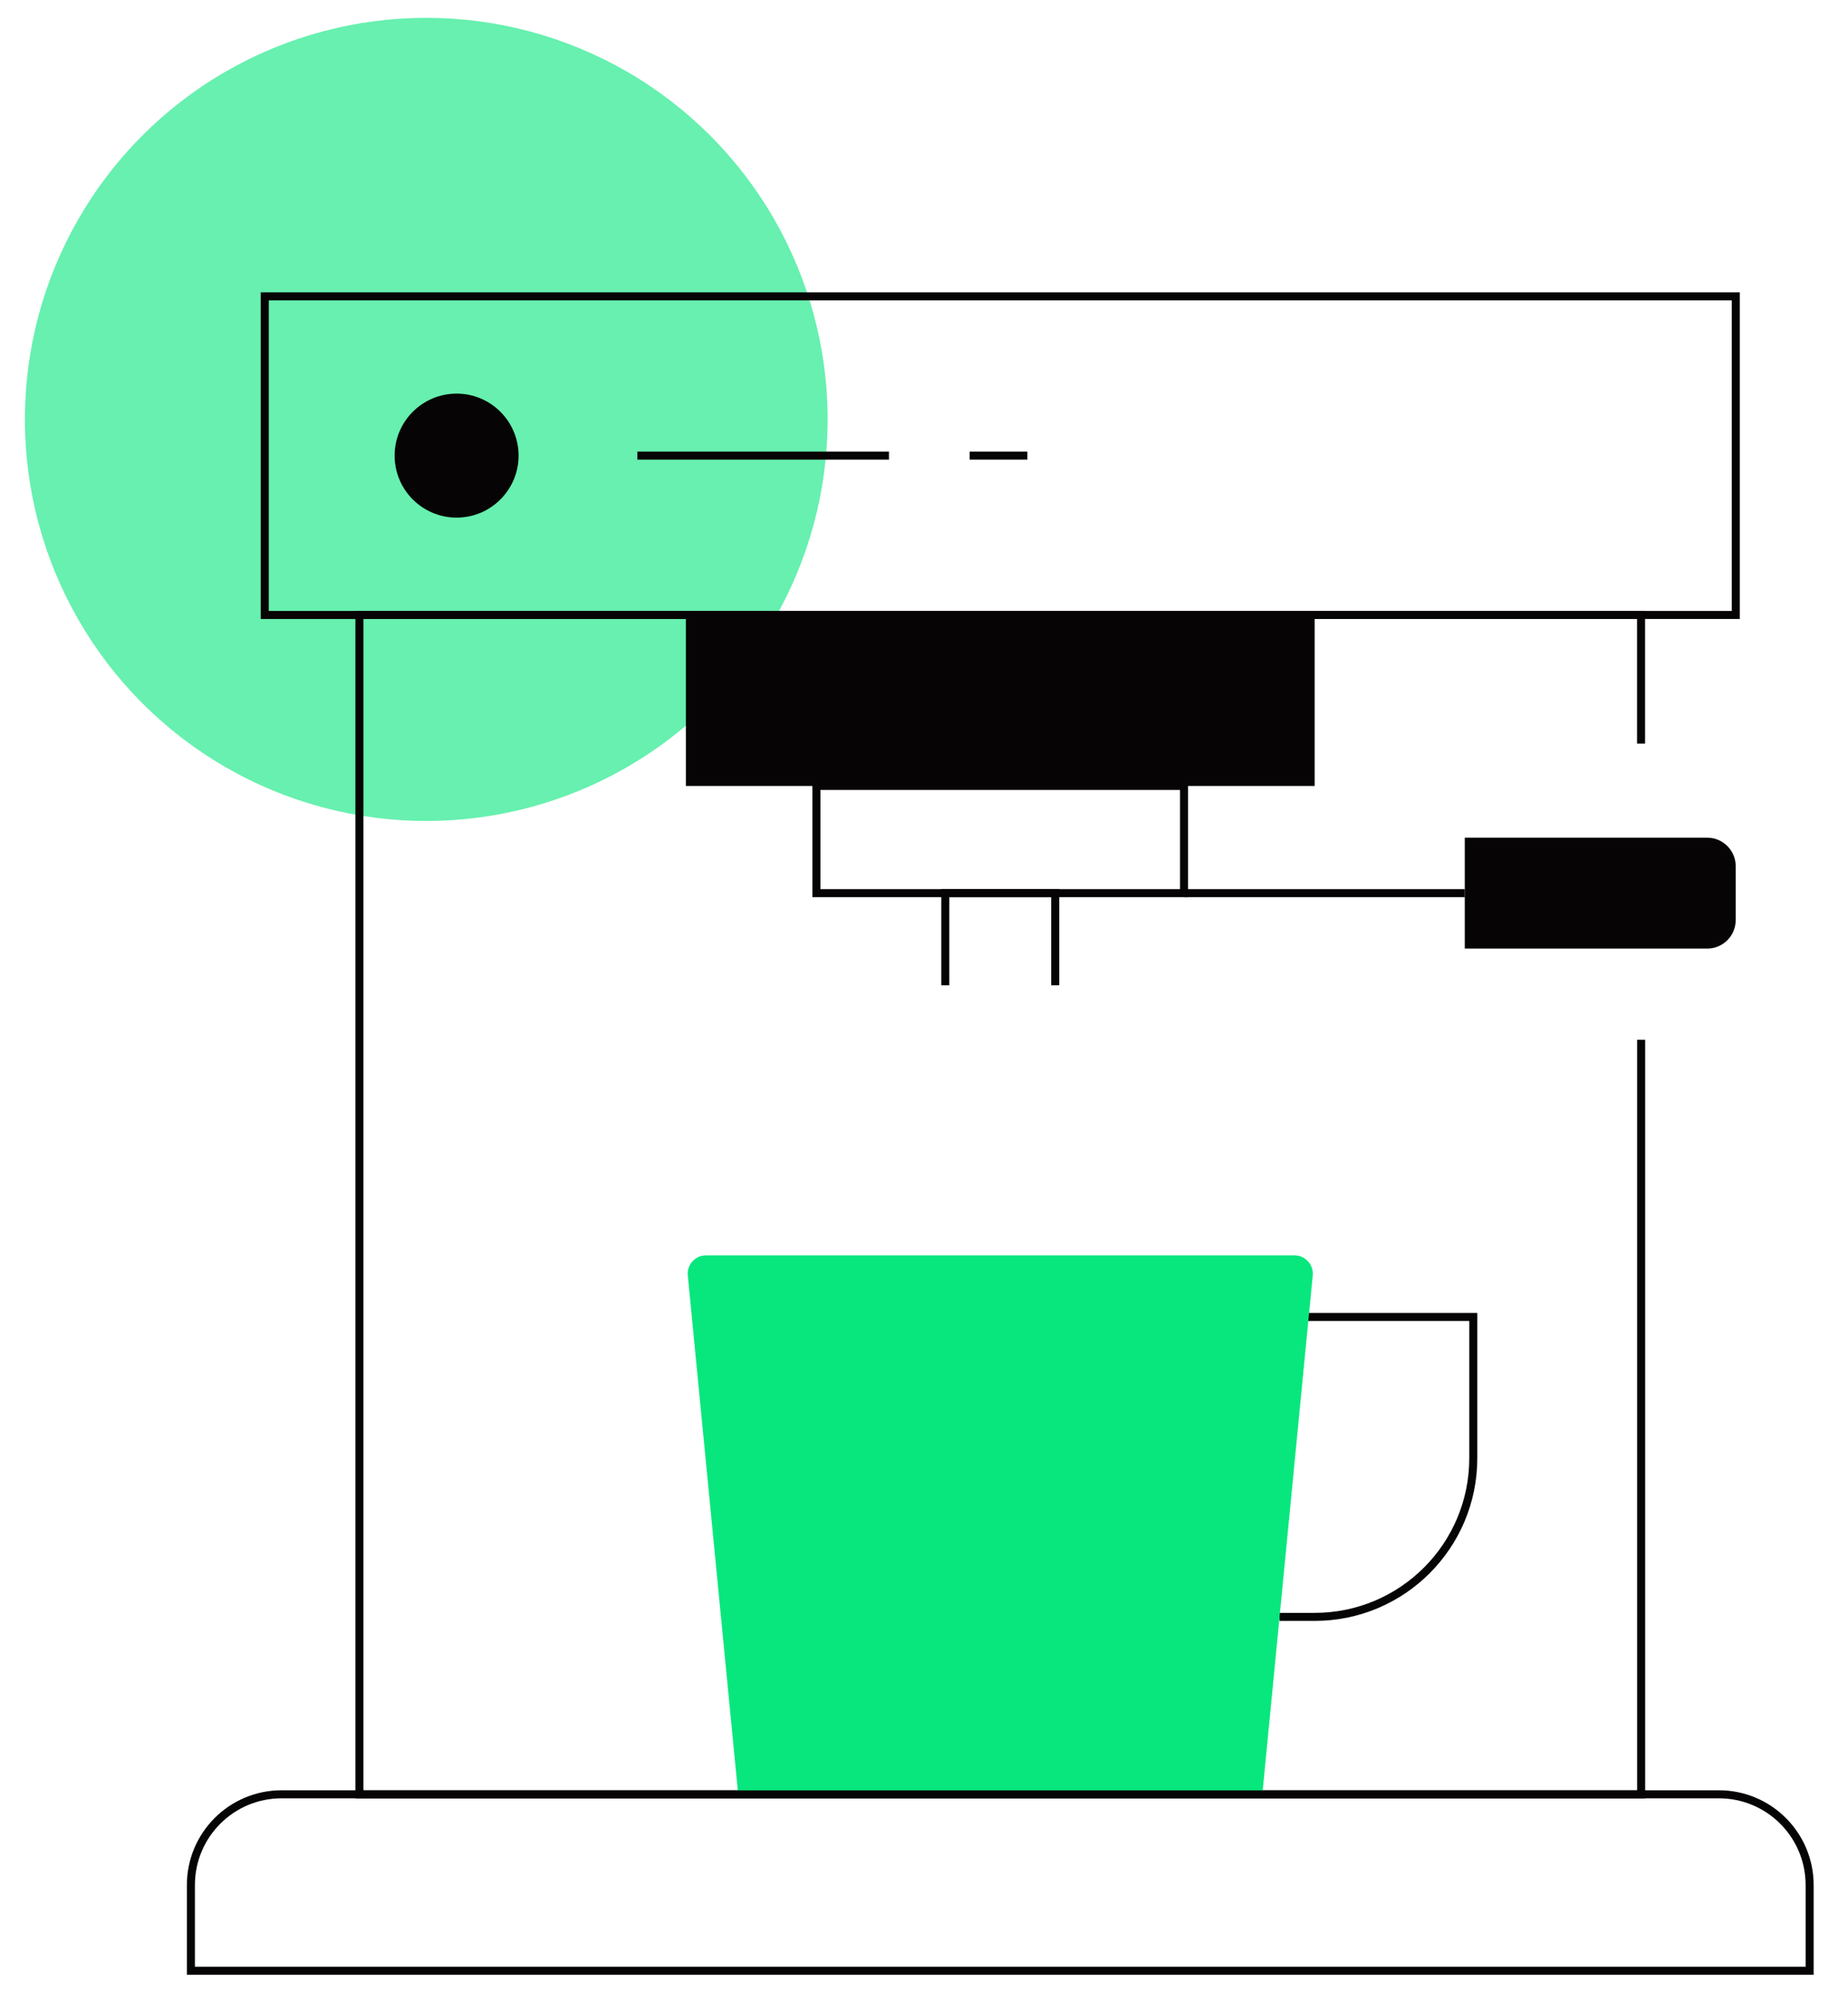
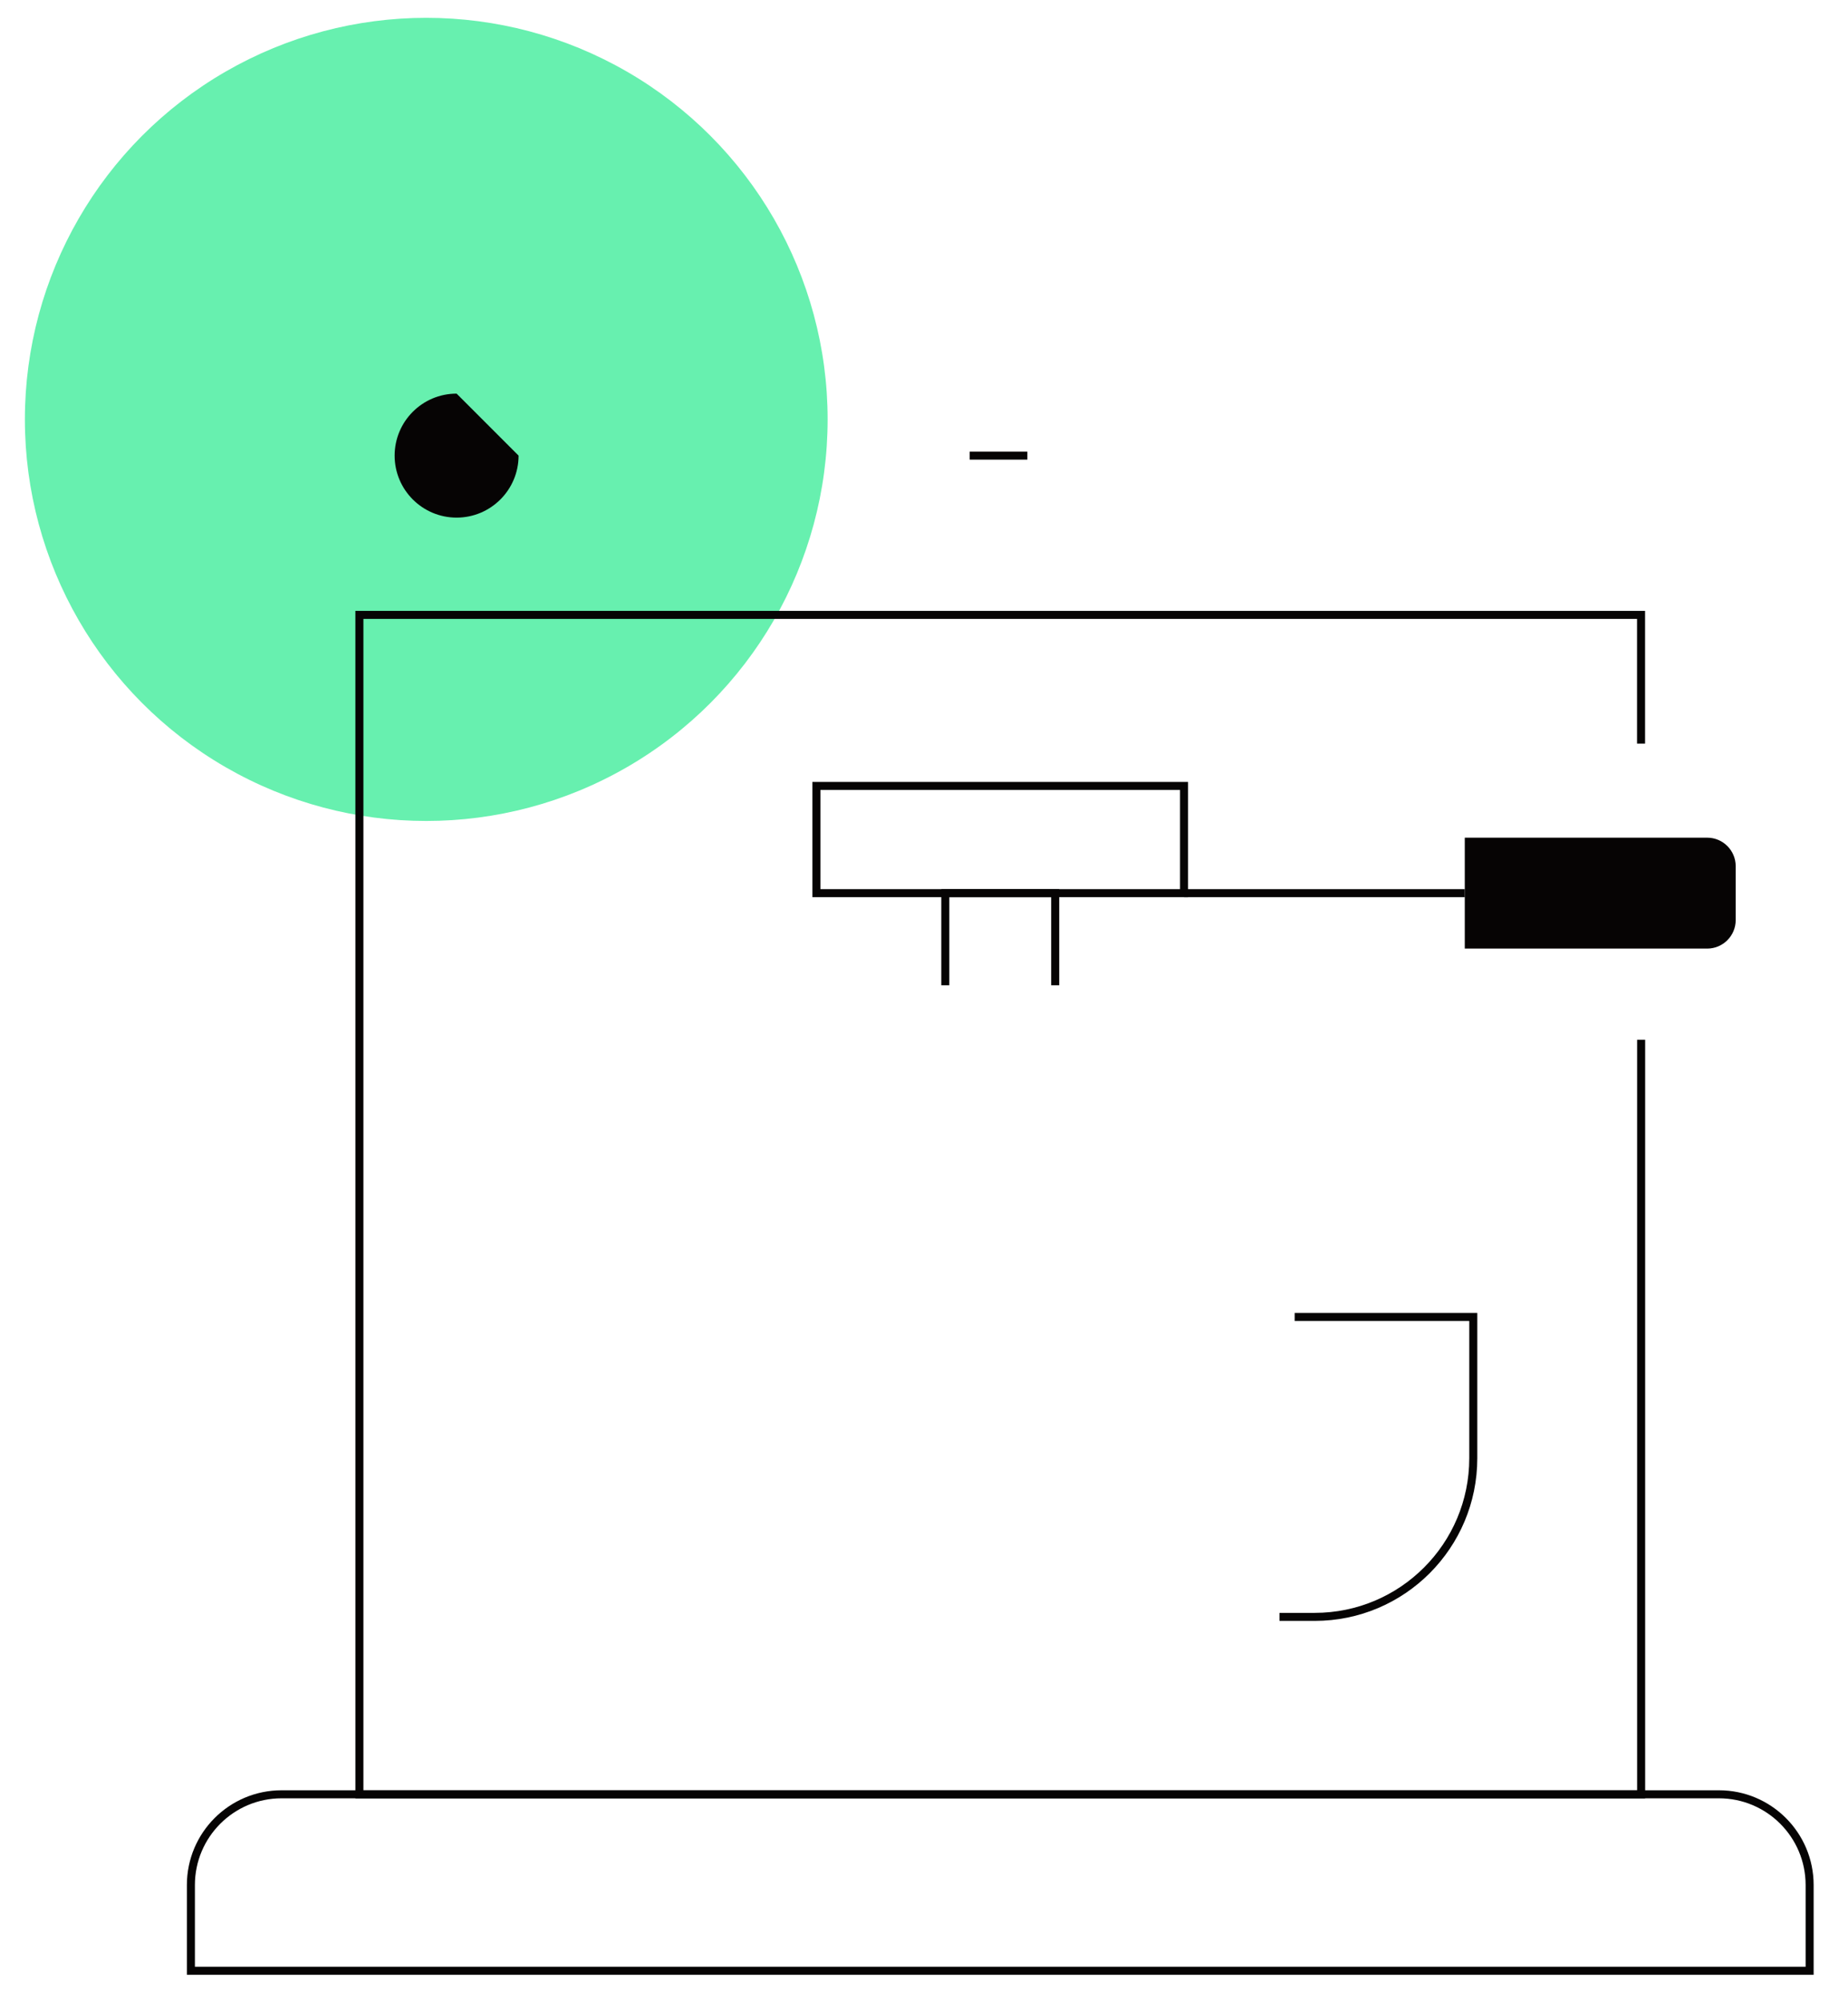
<svg xmlns="http://www.w3.org/2000/svg" id="Layer_1" viewBox="0 0 230.21 249.28">
  <defs>
    <style>      .st0, .st1 {        fill: none;      }      .st2 {        fill: #060404;      }      .st3 {        isolation: isolate;        opacity: .61;      }      .st3, .st4 {        fill: #07e77d;      }      .st1 {        stroke: #060404;        stroke-miterlimit: 10;      }      .st5 {        clip-path: url(#clippath);      }    </style>
    <clipPath id="clippath">
      <rect class="st0" x="22.1" y="35.22" width="205" height="211.85" />
    </clipPath>
  </defs>
  <circle id="Ellipse_2" class="st3" cx="53.1" cy="52.22" r="50" />
  <g id="Group_541">
    <g class="st5">
      <g id="Group_540">
-         <rect id="Rectangle_238" class="st1" x="32.98" y="36.9" width="183.25" height="39.67" />
        <path id="Path_354" class="st1" d="M225.43,245.38H23.78v-10.67c0-6.24,5.06-11.3,11.3-11.3h179.05c6.24,0,11.3,5.06,11.3,11.3h0v10.67Z" />
        <path id="Path_355" class="st1" d="M161.28,163.98h22.25v17.58c0,10.91-8.84,19.76-19.76,19.76h-4.38" />
-         <rect id="Rectangle_239" class="st2" x="85.44" y="76.56" width="78.33" height="21.3" />
        <rect id="Rectangle_240" class="st1" x="101.7" y="97.86" width="45.8" height="13.35" />
        <path id="Path_356" class="st1" d="M117.76,122.68v-11.47h13.69v11.47" />
        <line id="Line_16" class="st1" x1="147.5" y1="111.21" x2="182.47" y2="111.21" />
        <path id="Path_357" class="st2" d="M212.67,118.11h-30.2v-13.81h30.2c1.96,0,3.55,1.59,3.55,3.55h0v6.71c0,1.96-1.59,3.55-3.55,3.55" />
-         <path id="Path_358" class="st2" d="M64.6,56.73c0,4.26-3.46,7.72-7.72,7.72-4.26,0-7.72-3.46-7.72-7.72,0-4.26,3.46-7.72,7.72-7.72h0c4.26,0,7.72,3.46,7.72,7.72" />
-         <line id="Line_17" class="st1" x1="79.4" y1="56.73" x2="110.74" y2="56.73" />
+         <path id="Path_358" class="st2" d="M64.6,56.73c0,4.26-3.46,7.72-7.72,7.72-4.26,0-7.72-3.46-7.72-7.72,0-4.26,3.46-7.72,7.72-7.72h0" />
        <line id="Line_18" class="st1" x1="120.79" y1="56.73" x2="127.98" y2="56.73" />
-         <path id="Path_359" class="st4" d="M157.24,223.42h-65.28l-6.28-64.61c-.12-1.25.79-2.37,2.05-2.49.07,0,.15-.01.22-.01h73.31c1.26,0,2.28,1.02,2.28,2.27,0,.08,0,.15-.01.23l-6.28,64.61Z" />
        <path id="Path_360" class="st1" d="M204.44,129.46v93.96H44.77V76.56h159.66v16.03" />
      </g>
    </g>
  </g>
</svg>